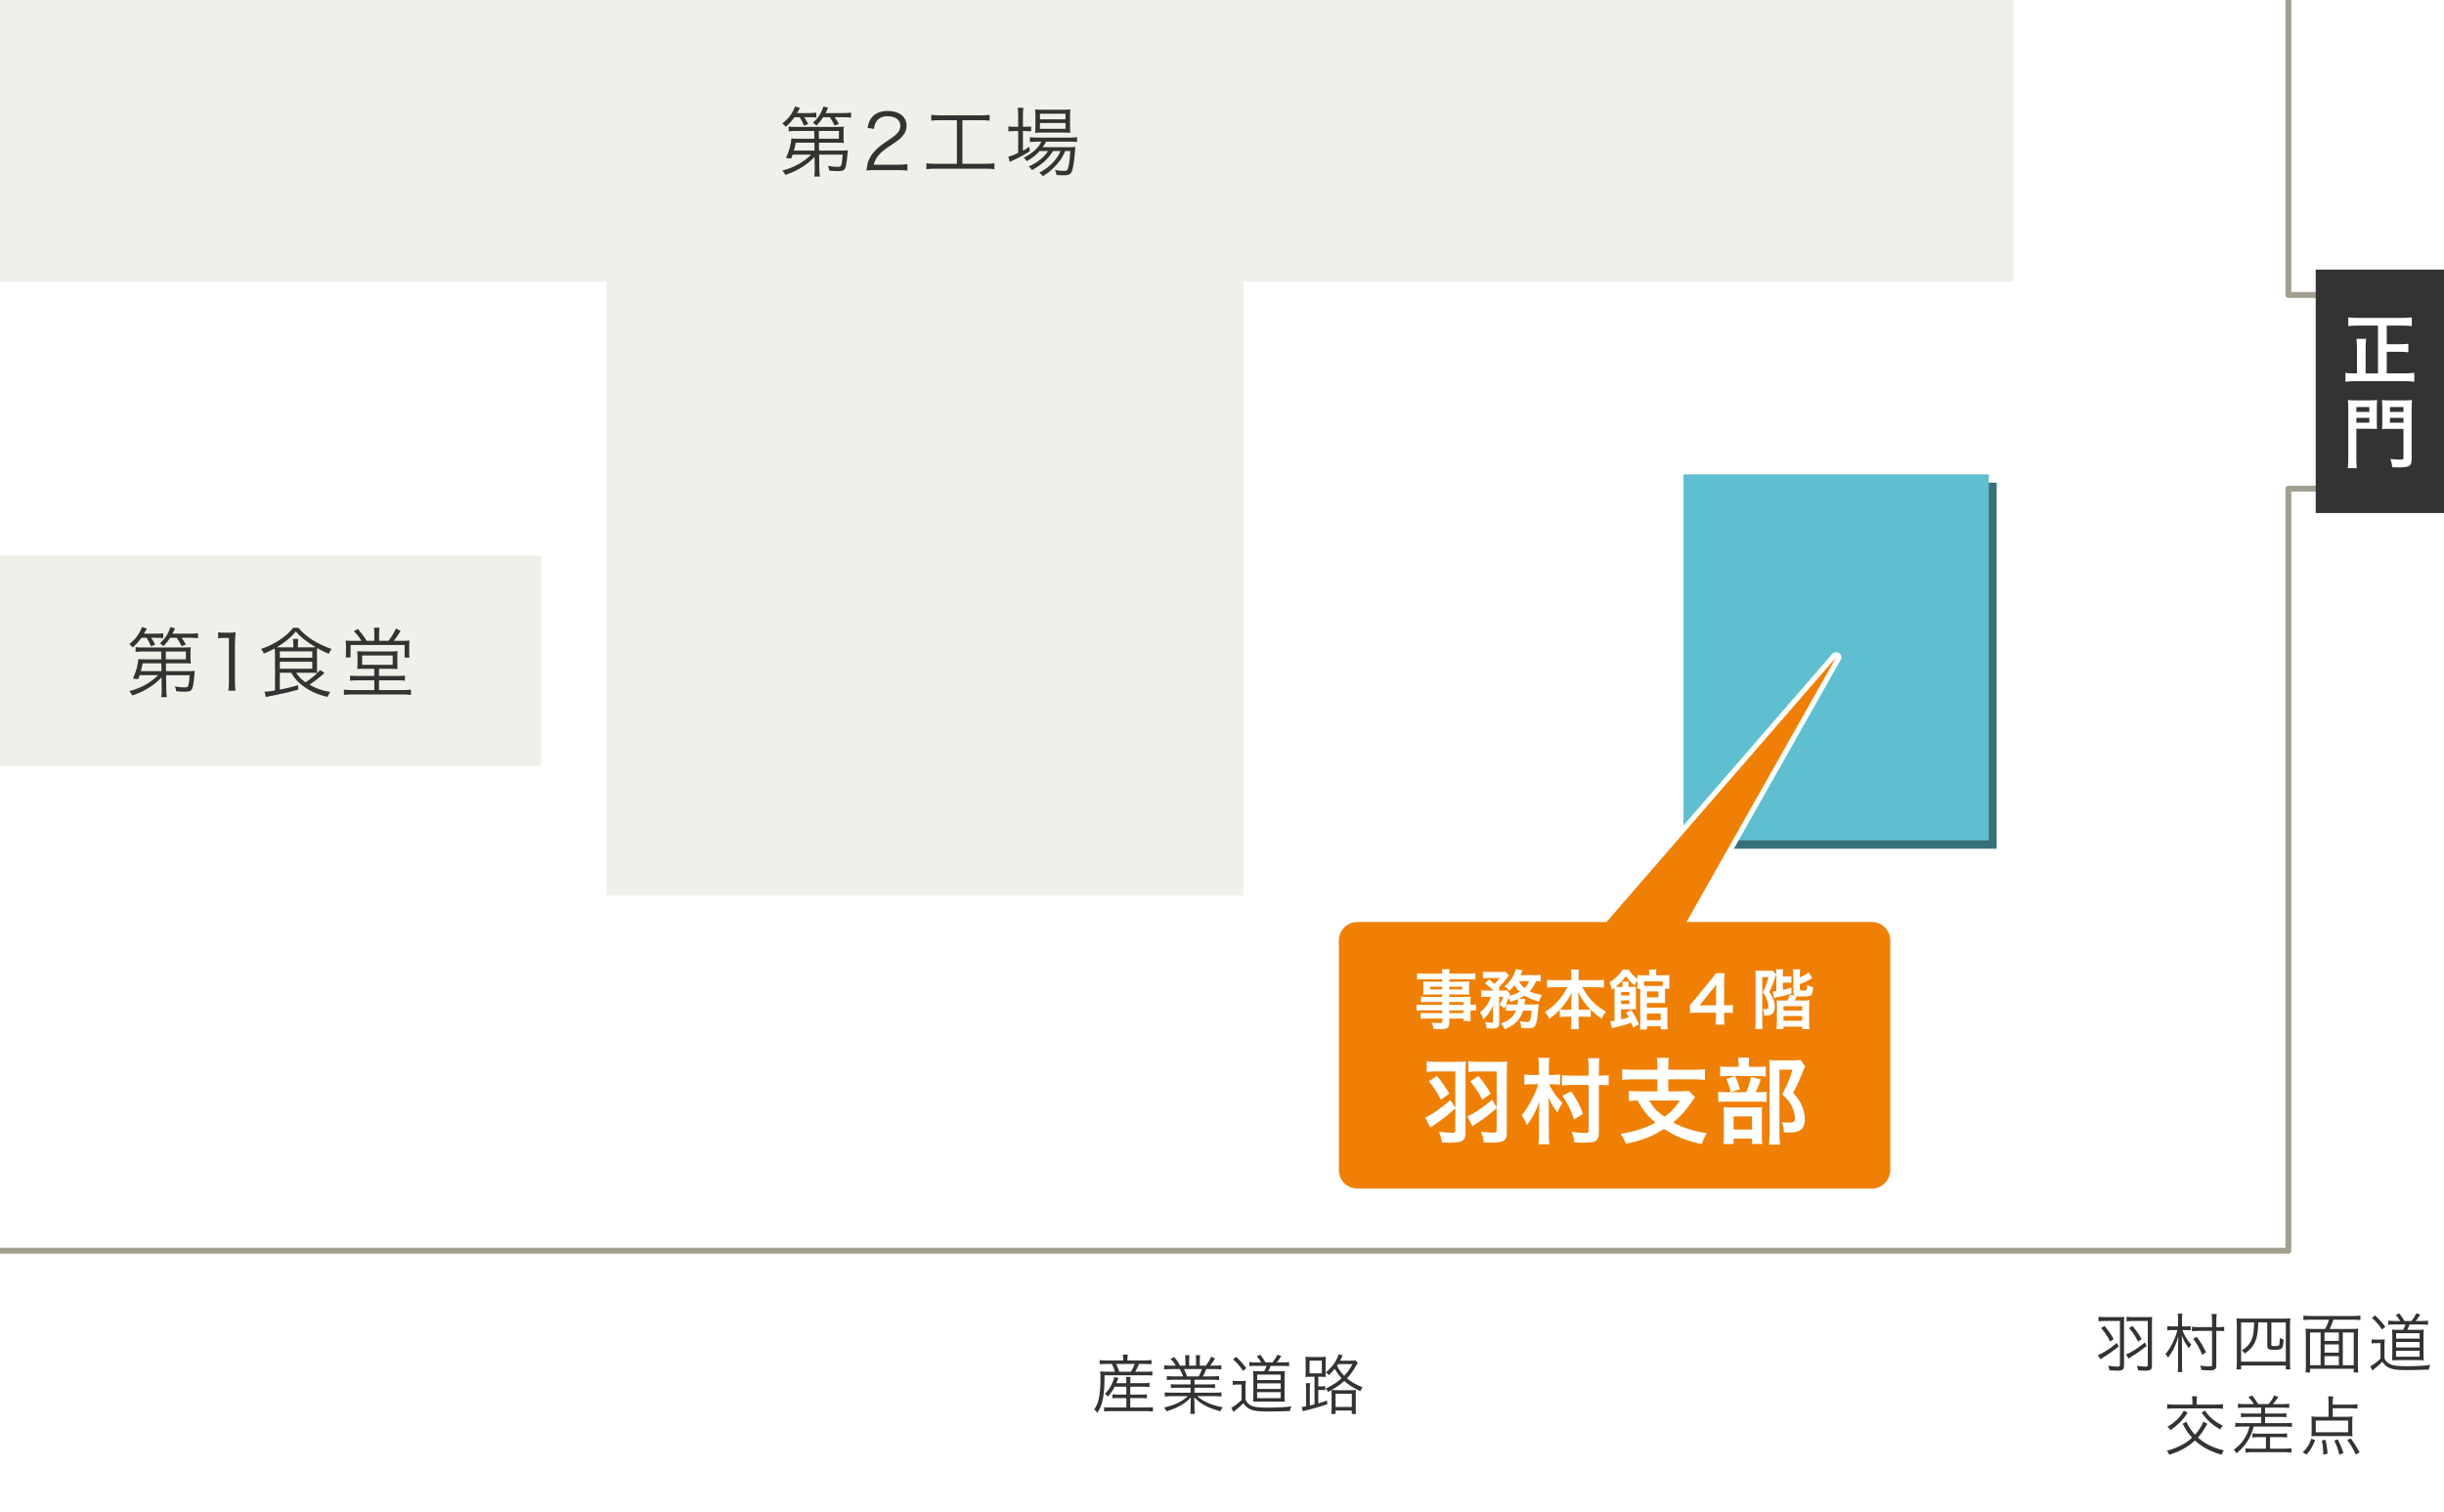
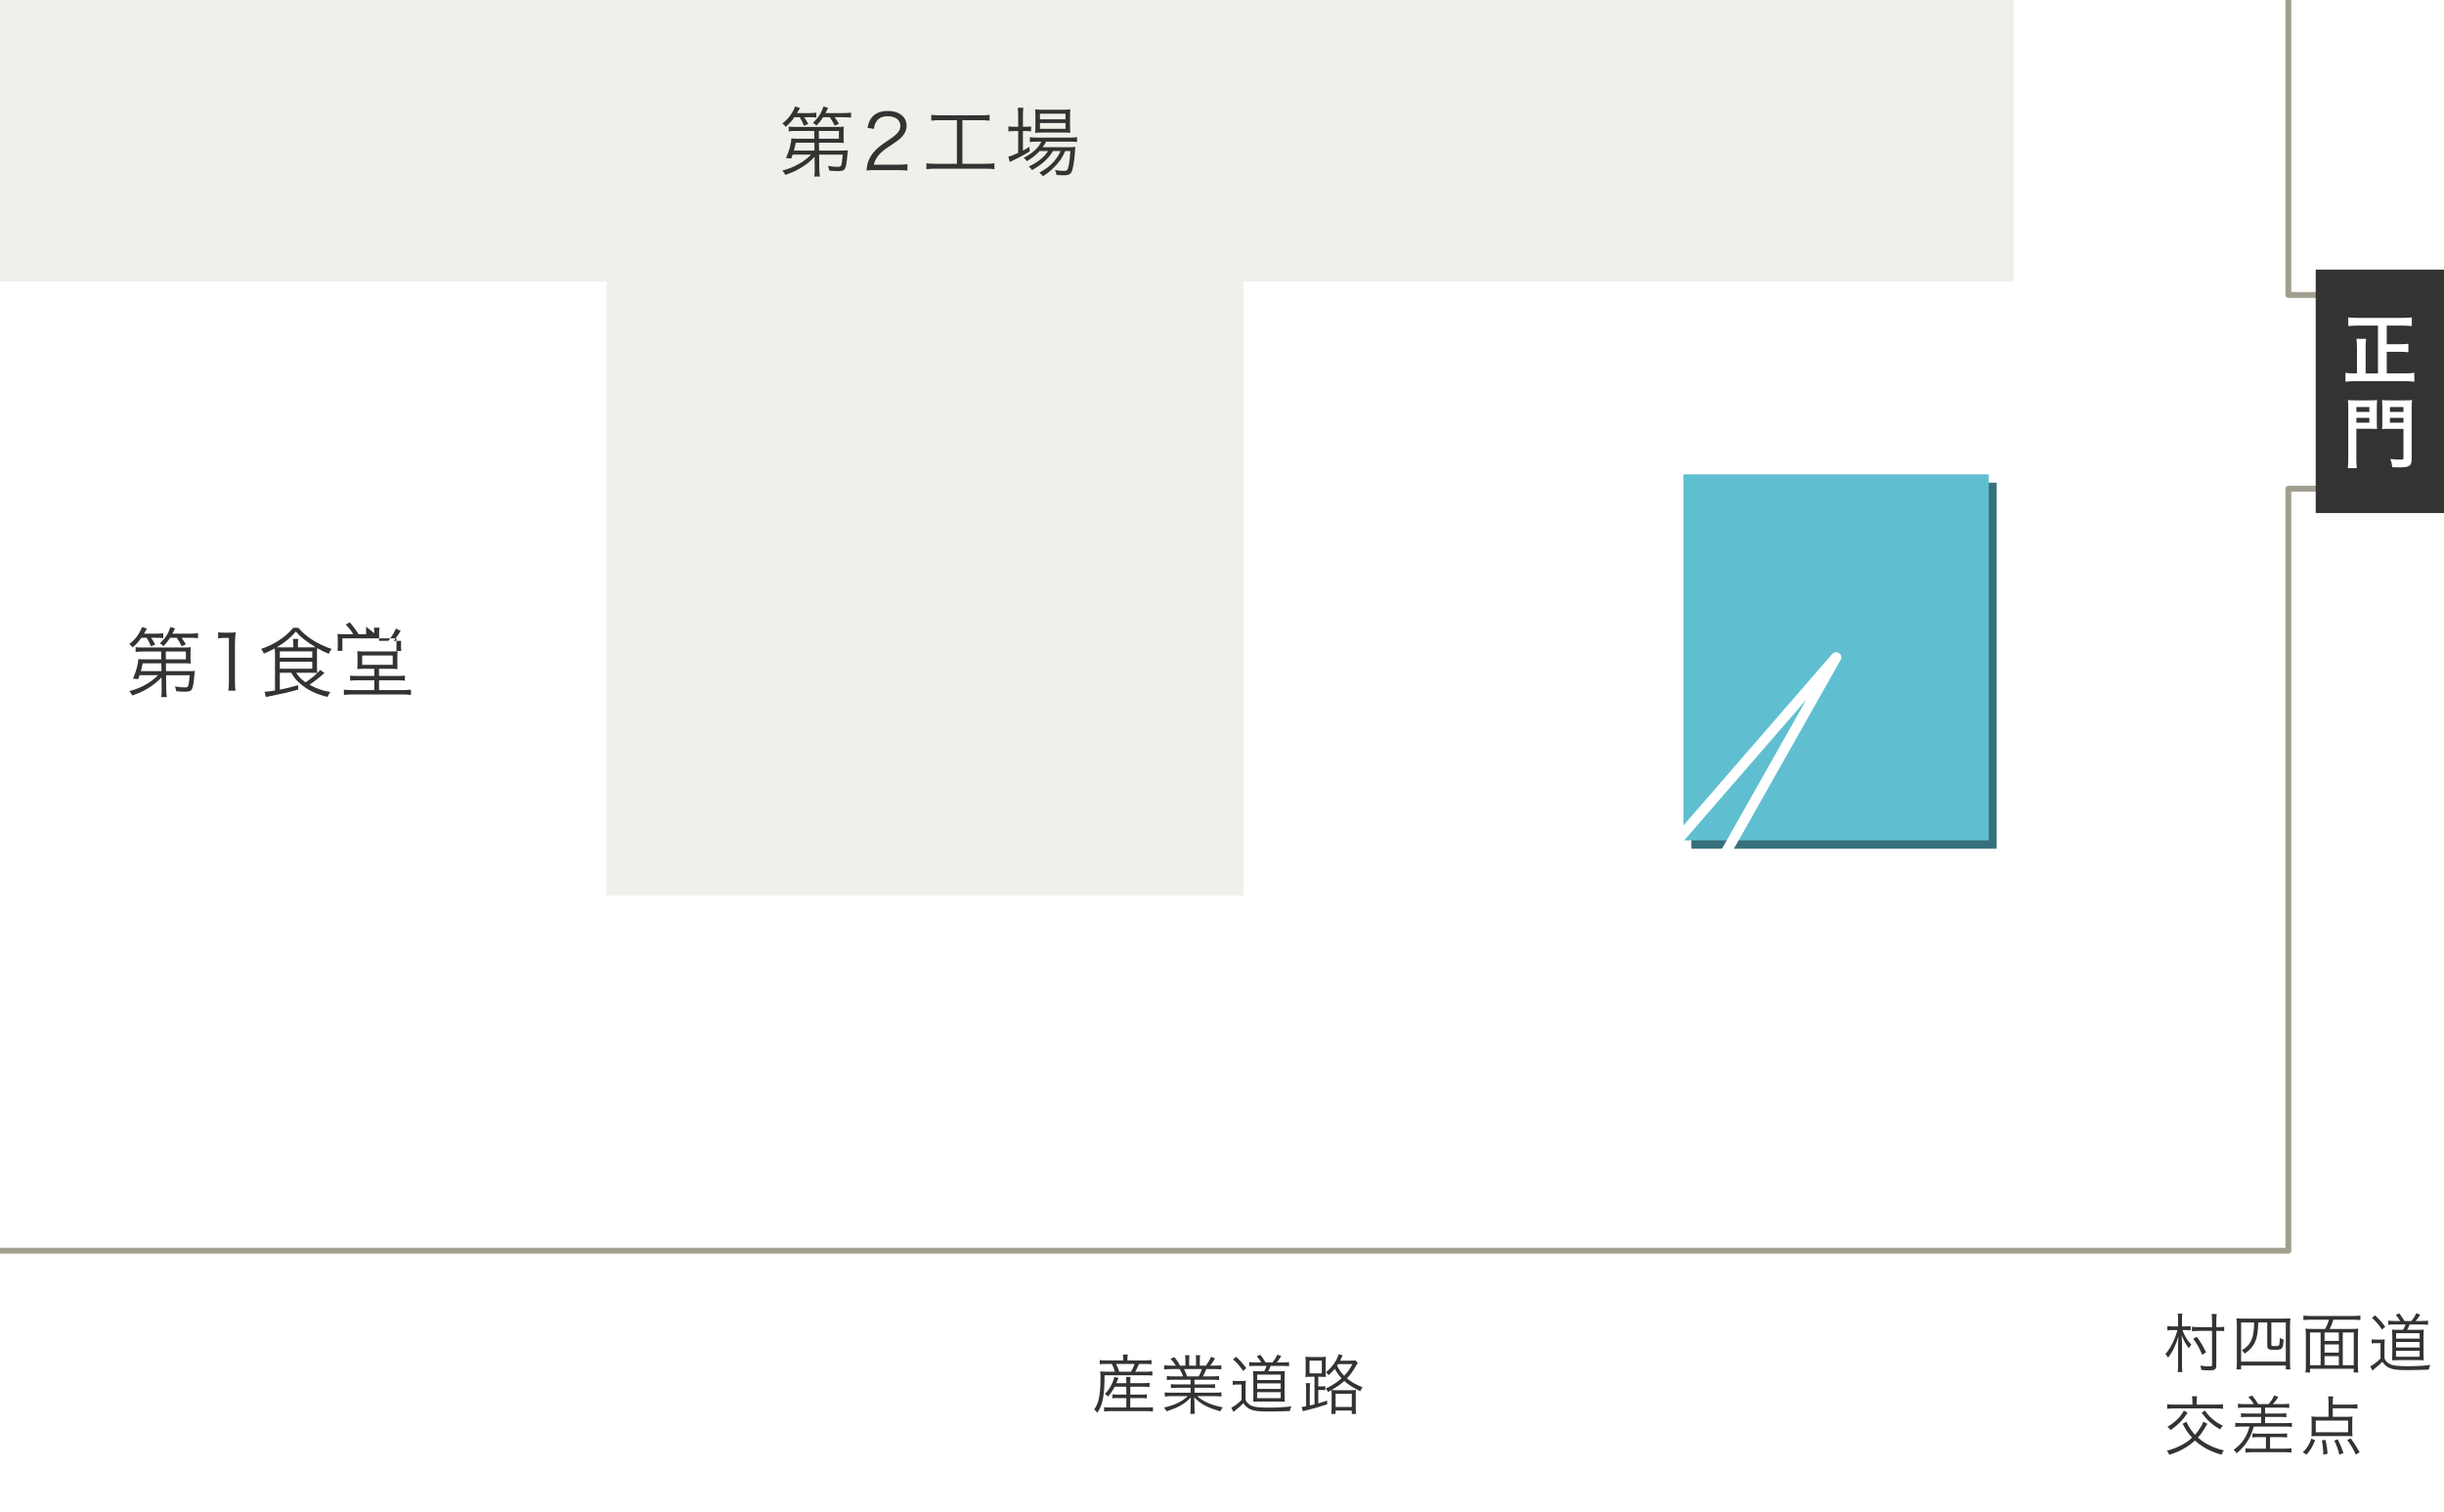
<svg xmlns="http://www.w3.org/2000/svg" version="1.1" viewBox="0 0 590 365">
  <defs>
    <style>
      .st0 {
        fill: #37707a;
      }

      .st1 {
        stroke: #fff;
        stroke-width: 2.5px;
      }

      .st1, .st2 {
        fill: none;
        stroke-linecap: round;
        stroke-linejoin: round;
      }

      .st3 {
        fill: #fff;
      }

      .st4 {
        fill: #f0efe9;
      }

      .st2 {
        stroke: #a39f8f;
        stroke-width: 1.417px;
      }

      .st5 {
        fill: #ef8005;
      }

      .st6 {
        fill: #333;
      }

      .st7 {
        fill: #5fbfd0;
      }
    </style>
  </defs>
  <g id="_レイヤー_2" data-name="レイヤー_2">
    <rect class="st3" x="0" width="590" height="365" />
    <polyline class="st2" points="0 302.005 552.429 302.005 552.429 118.003 581.461 118.003 581.461 71.228 552.429 71.228 552.429 0" />
    <rect class="st6" x="545.129" y="79.005" width="58.774" height="30.968" transform="translate(669.005 -480.027) rotate(90)" />
    <g>
      <path class="st6" d="M271.156,328.148c0-.358-.031-.686-.094-1.061h1.201c-.062.344-.094.687-.094,1.061v.344h4.164c.795,0,1.263-.031,1.652-.094v1.014c-.499-.047-.92-.062-1.621-.062h-1.389c-.327.748-.593,1.294-.92,1.871h2.323c.905,0,1.373-.016,1.81-.094v1.029c-.452-.062-.92-.078-1.81-.078h-9.73c-.016,5.021-.437,7.158-1.746,9.061-.281-.39-.391-.515-.765-.795.546-.78.842-1.45,1.061-2.339.296-1.139.468-2.964.468-4.835,0-.826-.016-1.591-.062-2.043.577.078,1.014.094,1.793.094h1.763c-.203-.687-.421-1.216-.749-1.871h-1.403c-.67,0-1.061.016-1.528.062v-1.014c.359.062.812.094,1.56.094h4.117v-.344ZM269.082,334.839c-.452.889-.889,1.528-1.606,2.386-.28-.312-.437-.437-.764-.64.842-.857,1.263-1.45,1.73-2.479.297-.623.453-1.061.562-1.621l1.014.233c-.109.234-.28.655-.546,1.264h2.433v-.312c0-.562-.015-.842-.077-1.2h1.106c-.062.374-.077.639-.077,1.2v.312h3.103c.78,0,1.186-.031,1.544-.094v1.014c-.421-.047-.889-.062-1.544-.062h-3.103v1.902h2.588c.702,0,1.045-.016,1.42-.078v.982c-.453-.047-.796-.062-1.42-.062h-2.588v2.277h4.023c.686,0,1.106-.016,1.45-.078v1.045c-.438-.062-.89-.094-1.466-.094h-8.89c-.546,0-.982.031-1.435.094v-1.045c.374.062.78.078,1.419.078h3.945v-2.277h-1.918c-.593,0-1.029.016-1.45.062v-.967c.344.047.718.062,1.45.062h1.918v-1.902h-2.822ZM273.043,331.22c.437-.795.608-1.17.873-1.871h-4.476c.297.608.483,1.061.749,1.871h2.854Z" />
      <path class="st6" d="M283.348,333.154c-.765,0-1.186.016-1.669.078v-.967c.437.062.857.078,1.669.078h2.261c-.218-.608-.452-1.139-.826-1.763h-1.965c-.78,0-1.311.031-1.763.078v-.998c.452.062.936.094,1.731.094h1.076c-.312-.546-.671-1.014-1.279-1.653l.889-.421c.702.843.967,1.248,1.389,2.074h1.31v-1.201c0-.529-.031-.967-.094-1.31h1.061c-.047.312-.062.671-.062,1.294v1.217h1.653v-1.217c0-.576-.016-.998-.062-1.294h1.061c-.062.327-.094.765-.094,1.31v1.201h1.497c.671-.967.92-1.403,1.232-2.152l.951.406c-.468.795-.608.982-1.17,1.746h.936c.812,0,1.311-.031,1.747-.094v.998c-.452-.047-.982-.078-1.763-.078h-1.84c-.374.858-.562,1.264-.842,1.763h2.214c.811,0,1.232-.016,1.685-.078v.967c-.483-.062-.904-.078-1.685-.078h-4.241v1.139h3.274c.779,0,1.264-.016,1.685-.078v.951c-.468-.062-.905-.078-1.685-.078h-3.274v1.201h4.725c.889,0,1.356-.031,1.778-.094v1.014c-.546-.062-1.076-.094-1.763-.094h-4.086c1.342,1.264,3.556,2.23,6.191,2.698-.281.343-.421.546-.608.967-2.027-.608-2.744-.873-3.82-1.466-.936-.515-1.685-1.092-2.479-1.902.047.701.062.982.062,1.325v1.045c0,.671.031,1.154.093,1.622h-1.122c.078-.499.093-.982.093-1.638v-1.029c0-.358.016-.702.062-1.31-1.528,1.59-3.01,2.433-5.863,3.353-.202-.405-.358-.608-.64-.904,2.573-.577,4.242-1.372,5.786-2.761h-3.821c-.701,0-1.216.031-1.762.094v-1.014c.437.062.904.094,1.762.094h4.476v-1.201h-3.087c-.765,0-1.217.016-1.669.078v-.951c.437.062.92.078,1.669.078h3.087v-1.139h-4.069ZM289.367,332.343c.343-.577.546-1.014.795-1.763h-4.335c.358.749.483,1.029.732,1.763h2.808Z" />
      <path class="st6" d="M297.581,333.388c.375.062.593.078,1.186.078h.811c.452,0,.812-.016,1.17-.078-.047.483-.062.889-.062,1.622v3.009c.296.687.795,1.139,1.56,1.467.702.296,1.855.405,4.086.405,2.059,0,4.008-.109,5.411-.312-.203.406-.297.718-.374,1.139-1.606.062-3.945.109-5.271.109-2.37,0-3.431-.141-4.319-.562-.671-.312-1.076-.671-1.622-1.45-.64.671-.936.936-2.027,1.809-.109.078-.202.156-.358.312l-.53-1.029c.64-.281,1.56-.967,2.479-1.856v-3.727h-1.014c-.515,0-.748.016-1.123.078v-1.014ZM298.393,327.602c1.045.982,1.684,1.7,2.479,2.745l-.78.686c-.779-1.169-1.45-1.934-2.417-2.791l.718-.64ZM304.489,328.975c-.249-.438-.607-.921-1.091-1.481l.842-.375c.483.608.748.998,1.278,1.856h1.669c.499-.608.889-1.217,1.201-1.872l.92.344c-.405.654-.733,1.106-1.092,1.528h1.435c.749,0,1.186-.031,1.544-.094v1.014c-.515-.062-.982-.078-1.544-.078h-2.9c-.188.515-.327.795-.593,1.294h2.511c.749,0,1.201-.016,1.497-.062-.047.483-.062.968-.062,1.575v4.242c0,.624.016,1.153.062,1.606-.312-.031-.702-.047-1.154-.047h-4.959c-.53,0-1.122.016-1.528.047.031-.468.047-.982.047-1.513v-4.383c0-.546-.031-1.169-.078-1.528.359.047.858.062,1.638.062h1.045c.265-.483.437-.857.593-1.294h-2.62c-.748,0-1.092.016-1.575.062v-.998c.344.062.796.094,1.591.094h1.325ZM303.476,337.598h5.692v-1.435h-5.692v1.435ZM303.491,333.232h5.677v-1.31h-5.677v1.31ZM303.491,335.369h5.677v-1.342h-5.677v1.342Z" />
      <path class="st6" d="M317.335,332.437h-.764c-.655,0-1.092.016-1.435.062.047-.422.062-.843.062-1.451v-1.918c0-.639-.016-1.076-.062-1.528.405.047.889.078,1.497.078h1.934c.64,0,1.092-.016,1.513-.078-.047.422-.062.812-.062,1.528v2.027c0,.718,0,1.029.047,1.326q-.296-.031-1.388-.047h-.437v2.339h.607c.577,0,.827-.016,1.092-.078v.982c-.343-.047-.67-.062-1.107-.062h-.592v3.244c.873-.25,1.2-.344,2.136-.687l.031.904c-2.074.687-2.713.874-5.224,1.497-.203.062-.375.109-.655.203l-.296-1.061c.358-.016.515-.031,1.075-.141v-3.945c0-.795-.03-1.2-.093-1.637h1.061c-.062.343-.078.686-.078,1.605v3.774c.343-.078.468-.109,1.138-.266v-6.674ZM316.135,331.61h2.963v-3.072h-2.963v3.072ZM321.468,337.006c0-.718-.016-1.014-.047-1.342-.312.172-.421.234-.811.452-.203-.405-.281-.53-.562-.826,1.762-.873,2.714-1.497,3.82-2.479-.623-.687-1.122-1.372-1.652-2.292-.452.561-.718.842-1.481,1.543-.234-.358-.359-.499-.655-.701,1.513-1.217,2.667-2.854,3.072-4.366l.982.265c-.031.078-.188.374-.437.904-.078.172-.109.234-.188.39h2.23c.779,0,1.153-.016,1.466-.077l.576.623c-.155.234-.218.328-.39.624-.811,1.419-1.372,2.199-2.229,3.088,1.061.889,2.12,1.497,3.742,2.152-.202.28-.358.576-.499.967-1.762-.858-2.791-1.497-3.883-2.479-.889.795-1.777,1.435-3.088,2.198.374.031.577.031,1.232.031h3.399c.671,0,.92,0,1.278-.031-.047.328-.047.577-.047,1.357v2.775c0,.826.016,1.263.078,1.638h-1.045v-.827h-3.914v.827h-1.029c.047-.375.078-.796.078-1.591v-2.822ZM322.419,339.735h3.914v-3.197h-3.914v3.197ZM323.027,329.381c-.109.171-.141.233-.249.39.545,1.061.982,1.685,1.715,2.433.842-.873,1.372-1.622,1.996-2.822h-3.462Z" />
    </g>
    <g>
-       <path class="st6" d="M511.477,325.119c-1.544,1.232-2.137,1.653-3.665,2.604-.358.234-.452.296-.764.483l-.608-1.014c.608-.218,1.014-.405,1.763-.873,1.122-.687,1.777-1.17,2.807-2.043l.468.842ZM508.203,318.96c-.733,0-1.201.031-1.606.093v-1.122c.421.078.936.108,1.622.108h3.071c.812,0,1.201-.015,1.528-.062-.046.421-.062.873-.062,1.497v10.339c0,.889-.375,1.154-1.606,1.154-.577,0-1.311-.031-1.918-.078-.047-.39-.125-.687-.297-1.123.796.141,1.575.219,2.246.219.437,0,.593-.109.593-.406v-10.619h-3.571ZM508.046,320.16c1.045,1.264,1.544,1.98,2.215,3.182l-.874.593c-.639-1.311-1.138-2.059-2.167-3.26l.826-.515ZM518.23,324.995c-1.373,1.091-2.309,1.746-3.603,2.541-.405.25-.53.328-.796.515l-.592-1.014c1.263-.468,2.916-1.513,4.538-2.885l.452.843ZM514.97,318.96c-.732,0-1.2.031-1.606.093v-1.122c.422.078.936.108,1.622.108h3.041c.826,0,1.201-.015,1.528-.062-.047.437-.062.857-.062,1.497v10.339c0,.889-.39,1.154-1.638,1.154-.53,0-1.185-.031-1.715-.078-.047-.437-.125-.702-.281-1.107.843.141,1.513.203,2.074.203.421,0,.562-.109.562-.406v-10.619h-3.524ZM514.784,320.16c1.028,1.232,1.527,1.934,2.214,3.182l-.857.593c-.671-1.342-1.186-2.105-2.168-3.26l.812-.515Z" />
      <path class="st6" d="M525.805,318.523c0-.593-.031-.952-.094-1.326h1.138c-.077.421-.093.749-.093,1.341v1.747h.732c.53,0,.904-.016,1.356-.078v1.029c-.452-.062-.842-.078-1.356-.078h-.64c.406.982.422,1.014.687,1.513.452.812.811,1.311,1.466,1.996-.202.25-.405.546-.577.904-.811-1.075-1.169-1.715-1.73-3.118.047,1.075.062,1.715.062,2.869v4.507c0,.686.031,1.045.093,1.466h-1.138c.062-.39.094-.795.094-1.45v-4.273c0-1.045.016-1.777.077-2.869-.639,2.168-1.372,3.681-2.495,5.115-.187-.343-.405-.64-.639-.873,1.2-1.326,2.448-3.821,2.885-5.786h-1.029c-.593,0-.951.016-1.403.078v-1.029c.421.047.842.078,1.403.078h1.201v-1.762ZM535.037,329.672c0,.982-.327,1.217-1.746,1.217-.593,0-1.092-.031-1.872-.094-.047-.452-.124-.702-.28-1.061.92.141,1.606.203,2.074.203.686,0,.795-.047.795-.406v-8.171h-3.228c-.624,0-1.217.031-1.622.094v-1.092c.374.062.936.094,1.606.094h3.243v-1.389c0-.748-.031-1.356-.109-1.793h1.232c-.062.483-.094,1.061-.094,1.809v1.373h.405c.64,0,1.076-.031,1.497-.094v1.061c-.483-.047-.982-.062-1.481-.062h-.421v8.312ZM531.622,327.131c-.655-1.606-1.217-2.589-2.184-3.883l.889-.452c.921,1.231,1.56,2.323,2.23,3.742l-.936.593Z" />
      <path class="st6" d="M539.992,320.238c0-.732-.031-1.356-.094-1.918.53.062.998.078,1.825.078h9.341c.826,0,1.278-.016,1.855-.078-.062.593-.093,1.092-.093,1.918v8.624c0,.967.015,1.356.093,1.793h-1.106v-.936h-10.792v.936h-1.123c.078-.452.094-.873.094-1.824v-8.593ZM541.021,319.318v9.466h10.792v-9.466h-3.493v5.302c0,.391.03.405.951.405.748,0,.904-.062.982-.374.062-.312.093-.795.108-1.575.344.203.593.297.921.359-.141,2.354-.266,2.495-2.246,2.495-1.435,0-1.7-.156-1.7-1.061v-5.552h-2.167c-.078,2.479-.297,3.727-.827,4.834-.468,1.014-1.294,1.918-2.433,2.698-.187-.328-.405-.562-.717-.78,1.231-.779,1.871-1.466,2.339-2.542.421-.967.577-1.98.64-4.21h-3.15Z" />
      <path class="st6" d="M567.45,320.893c.827,0,1.326-.016,1.856-.078-.062.577-.094,1.107-.094,1.965v6.752c0,.905.031,1.404.094,1.872h-1.092v-.89h-10.558v.89h-1.092c.078-.53.094-.951.094-1.902v-6.722c0-.779-.031-1.341-.094-1.965.515.062,1.029.078,1.824.078h2.917c.452-.827.654-1.295.92-2.23h-4.507c-.687,0-1.154.031-1.653.094v-1.092c.452.062.967.094,1.638.094h10.464c.671,0,1.17-.031,1.653-.094v1.092c-.453-.062-.982-.094-1.653-.094h-4.881c-.234.843-.499,1.481-.89,2.23h5.053ZM557.657,321.751v7.891h2.558v-7.891h-2.558ZM564.612,321.751h-3.446v2.027h3.446v-2.027ZM561.165,326.616h3.446v-1.996h-3.446v1.996ZM561.165,329.641h3.446v-2.183h-3.446v2.183ZM565.563,329.641h2.651v-7.891h-2.651v7.891Z" />
      <path class="st6" d="M572.53,323.388c.375.062.593.078,1.186.078h.811c.452,0,.812-.016,1.17-.078-.047.483-.062.889-.062,1.622v3.009c.296.687.795,1.139,1.56,1.467.702.296,1.855.405,4.086.405,2.059,0,4.008-.109,5.411-.312-.203.406-.297.718-.374,1.139-1.606.062-3.945.109-5.271.109-2.37,0-3.431-.141-4.319-.562-.671-.312-1.076-.671-1.622-1.45-.64.671-.936.936-2.027,1.809-.109.078-.202.156-.358.312l-.53-1.029c.64-.281,1.56-.967,2.479-1.856v-3.727h-1.014c-.515,0-.748.016-1.123.078v-1.014ZM573.341,317.602c1.045.982,1.684,1.7,2.479,2.745l-.78.686c-.779-1.169-1.45-1.934-2.417-2.791l.718-.64ZM579.438,318.975c-.249-.438-.607-.921-1.091-1.481l.842-.375c.483.608.748.998,1.278,1.856h1.669c.499-.608.889-1.217,1.201-1.872l.92.344c-.405.654-.733,1.106-1.092,1.528h1.435c.749,0,1.186-.031,1.544-.094v1.014c-.515-.062-.982-.078-1.544-.078h-2.9c-.188.515-.327.795-.593,1.294h2.511c.749,0,1.201-.016,1.497-.062-.047.483-.062.968-.062,1.575v4.242c0,.624.016,1.153.062,1.606-.312-.031-.702-.047-1.154-.047h-4.959c-.53,0-1.122.016-1.528.047.031-.468.047-.982.047-1.513v-4.383c0-.546-.031-1.169-.078-1.528.359.047.858.062,1.638.062h1.045c.265-.483.437-.857.593-1.294h-2.62c-.748,0-1.092.016-1.575.062v-.998c.344.062.796.094,1.591.094h1.325ZM578.424,327.598h5.692v-1.435h-5.692v1.435ZM578.44,323.232h5.677v-1.31h-5.677v1.31ZM578.44,325.369h5.677v-1.342h-5.677v1.342Z" />
      <path class="st6" d="M532.884,343.794c-1.231,2.059-1.497,2.433-2.292,3.337.655.562,1.31,1.045,1.965,1.419,1.248.733,2.573,1.248,4.304,1.685-.312.405-.405.562-.562,1.029-1.824-.53-3.087-1.076-4.476-1.934-.748-.468-1.325-.904-1.949-1.497-.67.624-1.263,1.076-2.027,1.56-1.294.826-2.526,1.372-4.179,1.871-.141-.374-.266-.593-.577-.967,1.513-.405,2.526-.795,3.836-1.513.904-.499,1.45-.904,2.262-1.653-1.045-1.138-1.232-1.419-2.293-3.353l.951-.483c.141.358.25.624.422.92.39.687,1.106,1.685,1.605,2.23.53-.562.827-.951,1.466-1.996.234-.359.391-.702.53-1.17l1.014.515ZM529.267,338.461c0-.499-.031-.921-.109-1.311h1.231c-.078.297-.108.718-.108,1.311v.701h4.6c.78,0,1.342-.031,1.763-.109v1.123c-.358-.062-.936-.094-1.778-.094h-9.949c-.857,0-1.31.031-1.746.094v-1.123c.437.078.982.109,1.746.109h4.352v-.701ZM528.097,341.111c-.749,1.17-1.217,1.747-2.043,2.542-.718.671-1.247,1.107-2.059,1.653-.218-.312-.405-.515-.764-.78.92-.545,1.575-1.044,2.261-1.699.702-.655,1.139-1.217,1.716-2.215l.889.499ZM532.292,340.596c.654.951,1.044,1.389,1.809,2.027.779.671,1.341,1.029,2.526,1.638-.281.28-.468.515-.687.889-1.153-.701-1.699-1.092-2.464-1.777-.764-.687-1.2-1.186-1.996-2.246l.812-.53Z" />
      <path class="st6" d="M541.832,339.88c-.655,0-1.107.031-1.575.094v-1.029c.437.062.904.093,1.575.093h2.245c-.343-.623-.718-1.106-1.31-1.699l.904-.374c.577.654,1.014,1.278,1.466,2.073h2.495c.64-.717.936-1.169,1.372-2.089l.998.343c-.483.779-.842,1.232-1.325,1.746h2.401c.687,0,1.123-.03,1.56-.093v1.029c-.437-.062-.889-.094-1.56-.094h-4.272v1.435h3.805c.624,0,.92-.016,1.341-.078v.982c-.39-.062-.732-.078-1.341-.078h-3.805v1.497h4.912c.717,0,1.153-.031,1.56-.094v1.014c-.438-.062-.89-.093-1.56-.093h-7.642c-.483,1.621-.857,2.495-1.513,3.524-.748,1.153-1.403,1.887-2.636,2.932-.249-.406-.358-.546-.701-.843,2.027-1.481,3.134-3.087,3.836-5.613h-1.871c-.655,0-1.107.031-1.575.093v-1.014c.421.062.857.094,1.575.094h4.678v-1.497h-3.509c-.607,0-.967.016-1.356.078v-.982c.405.062.733.078,1.356.078h3.509v-1.435h-4.038ZM545.044,347.021c-.562,0-.92.016-1.294.078v-.998c.39.062.701.078,1.31.078h5.692c.654,0,.998-.016,1.372-.078v.998c-.39-.062-.78-.078-1.372-.078h-2.745v2.776h3.587c.671,0,1.123-.031,1.575-.094v1.045c-.437-.062-.936-.094-1.606-.094h-7.875c-.671,0-1.139.031-1.606.094v-1.045c.452.062.842.094,1.481.094h3.446v-2.776h-1.965Z" />
      <path class="st6" d="M555.91,350.671c.593-.562.827-.857,1.217-1.466.405-.64.562-.998.842-1.84l.92.405c-.592,1.481-1.122,2.386-2.058,3.462l-.921-.562ZM563.146,342.109h3.01c.857,0,1.341-.016,1.762-.078-.047.344-.062.702-.062,1.17v2.495c0,.468.015.749.062,1.123-.53-.047-.904-.062-1.605-.062h-6.722c-.687,0-1.107.016-1.606.062.047-.374.062-.718.062-1.123v-2.495c0-.437-.016-.764-.062-1.17.468.047,1.045.078,1.763.078h2.386v-3.384c0-.577-.031-1.076-.109-1.544h1.232c-.078.437-.109.904-.109,1.481v.499h4.397c.655,0,1.123-.031,1.56-.094v1.076c-.53-.062-1.014-.094-1.56-.094h-4.397v2.059ZM559.044,343.014v2.822h7.813v-2.822h-7.813ZM560.854,351.248c0-1.341-.094-2.168-.344-3.431l.889-.156c.297,1.388.422,2.199.483,3.368l-1.028.219ZM564.737,351.263c-.297-1.278-.593-2.105-1.232-3.431l.857-.281c.608,1.217.952,2.059,1.373,3.291l-.998.421ZM568.713,351.232c-.702-1.497-1.154-2.276-2.074-3.524l.857-.39c.951,1.31,1.326,1.887,2.137,3.353l-.92.562Z" />
    </g>
    <rect class="st0" x="408.315" y="116.555" width="73.701" height="88.378" />
    <rect class="st7" x="406.409" y="114.54" width="73.701" height="88.378" />
-     <rect class="st4" x="0" y="134.138" width="130.652" height="50.791" />
    <polygon class="st4" points="486.099 0 0 0 0 67.981 146.441 67.981 146.441 216.254 300.182 216.254 300.182 67.981 486.099 67.981 486.099 0" />
    <g>
      <path class="st1" d="M407.137,222.634l36.122-63.905-55.442,63.905h-60.142c-2.459,0-4.452,1.993-4.452,4.452v55.457c0,2.459,1.993,4.452,4.452,4.452h124.193c2.459,0,4.452-1.993,4.452-4.452v-55.457c0-2.459-1.993-4.452-4.452-4.452h-44.731Z" />
-       <path class="st5" d="M407.137,222.634l36.122-63.905-55.442,63.905h-60.142c-2.459,0-4.452,1.993-4.452,4.452v55.457c0,2.459,1.993,4.452,4.452,4.452h124.193c2.459,0,4.452-1.993,4.452-4.452v-55.457c0-2.459-1.993-4.452-4.452-4.452h-44.731Z" />
    </g>
  </g>
  <g id="_レイヤー_3" data-name="レイヤー_3">
    <g>
      <path class="st3" d="M574.061,78.62h-4.83c-.866,0-1.566.036-2.341.11v-2.083c.7.073,1.42.11,2.323.11h10.672c.866,0,1.585-.037,2.341-.11v2.083c-.737-.074-1.529-.11-2.341-.11h-3.705v4.497h3.152c.885,0,1.475-.037,2.064-.11v2.046c-.571-.074-1.254-.11-2.064-.11h-3.152v5.216h4.222c.921,0,1.695-.036,2.433-.129v2.139c-.719-.093-1.438-.129-2.414-.129h-11.779c-.921,0-1.641.036-2.433.129v-2.139c.682.11,1.18.129,2.396.129h.387v-5.953c0-.959-.037-1.715-.129-2.396h2.341c-.092.646-.129,1.419-.129,2.378v5.972h2.986v-11.538Z" />
      <path class="st3" d="M568.844,110.776c0,1.105.037,1.751.11,2.268h-2.175c.074-.59.11-1.235.11-2.286v-12.073c0-.977-.019-1.493-.073-2.083.534.056.958.074,1.88.074h3.263c.958,0,1.383-.019,1.88-.074-.037.517-.056.995-.056,1.714v3.613c0,.866.019,1.235.056,1.641-.442-.019-1.051-.037-1.695-.037h-3.3v7.244ZM568.844,99.459h3.134v-1.18h-3.134v1.18ZM568.844,102.057h3.134v-1.161h-3.134v1.161ZM582.189,110.757c0,1.77-.498,2.102-3.152,2.102-.332,0-.756-.019-1.512-.037-.11-.885-.239-1.4-.498-2.009.922.11,1.659.166,2.489.166.571,0,.7-.074.7-.461v-6.968h-3.466c-.663,0-1.309.019-1.695.056.037-.425.056-.885.056-1.678v-3.613c0-.626-.019-1.143-.056-1.714.534.056.922.074,1.88.074h3.429c.94,0,1.364-.019,1.917-.074-.074.646-.092,1.143-.092,2.064v12.092ZM576.954,99.459h3.263v-1.18h-3.263v1.18ZM576.954,102.057h3.263v-1.161h-3.263v1.161Z" />
    </g>
    <g>
      <path class="st3" d="M348.178,241.947h-3.695c-.562,0-1.014.016-1.435.062v-1.357c.374.047.779.062,1.466.062h3.664v-.593h-3.306c-.562,0-.951.016-1.31.047.03-.327.046-.654.046-1.045v-1.028c0-.438-.016-.718-.046-1.092.405.031.732.047,1.325.047h3.29v-.593h-4.272c-.765,0-1.279.031-1.824.094v-1.544c.483.062,1.014.094,1.918.094h4.179c-.016-.546-.031-.718-.093-1.061h1.887c-.078.343-.094.499-.109,1.061h4.382c.904,0,1.419-.031,1.918-.094v1.544c-.53-.062-1.076-.094-1.824-.094h-4.476v.593h3.524c.593,0,.936-.016,1.31-.047-.031.343-.047.608-.047,1.092v1.028c0,.469.016.702.047,1.045-.343-.031-.748-.047-1.247-.047h-3.587v.593h3.493c.92,0,1.231-.016,1.669-.047-.047.391-.047.608-.047,1.42v.545c.67,0,1.045-.03,1.356-.077v1.481c-.374-.047-.671-.078-1.356-.078v.904c0,.811.016,1.232.078,1.685h-1.747v-.608h-3.446v.873c0,1.403-.39,1.7-2.292,1.7-.375,0-.998-.031-1.497-.062-.094-.624-.188-.936-.484-1.544.843.094,1.42.141,1.981.141.483,0,.607-.078.607-.359v-.748h-3.664c-.702,0-1.076.016-1.544.078v-1.45c.421.046.686.062,1.481.062h3.727v-.67h-4.476c-.889,0-1.31.016-1.715.078v-1.481c.405.062.795.077,1.684.077h4.507v-.686ZM345.262,238.266v.64h2.916v-.64h-2.916ZM349.863,238.906h3.135v-.64h-3.135v.64ZM353.309,242.632v-.686h-3.446v.686h3.446ZM349.863,244.629h3.446v-.67h-3.446v.67Z" />
      <path class="st3" d="M364.783,244.037c-.607,0-.889.016-1.231.062v-1.497c-.156.39-.219.499-.421.92-.438-.437-.624-.577-1.139-.858.39-.639.686-1.294.889-1.98h-.982l.031,6.316c0,.483-.094.811-.327,1.045-.219.202-.702.312-1.45.312-.344,0-.827-.016-1.295-.047-.031-.593-.109-.951-.327-1.528.64.109,1.092.156,1.388.156.421,0,.515-.062.499-.374l-.016-3.728c-.593,1.372-1.31,2.401-2.292,3.306-.234-.732-.422-1.122-.78-1.699,1.264-1.076,1.965-2.074,2.636-3.759h-1.076c-.593,0-.951.016-1.31.078v-1.652c.39.062.764.077,1.403.077h1.56c-.749-.732-1.356-1.247-2.074-1.762l.967-.936c.873.654.951.701,1.341,1.045.515-.406.858-.796,1.264-1.373h-2.714c-.546,0-.936.016-1.341.062v-1.605c.421.046.779.062,1.466.062h2.667c.795,0,.998-.016,1.325-.047l.842.905c-.062.078-.187.233-.343.452-.671.92-1.575,1.949-2.184,2.448.141.156.203.202.344.374l-.344.374h.936c.546,0,.843-.016,1.139-.047l.671.827c-.062.125-.109.233-.188.483.982-.234,1.794-.546,2.558-.967-.546-.53-.951-1.029-1.278-1.606-.375.499-.593.733-1.201,1.372-.358-.437-.702-.732-1.186-1.061,1.17-1.014,1.794-1.824,2.324-3.01.218-.483.296-.701.39-1.185l1.622.312c-.047.078-.141.297-.234.546-.078.203-.14.343-.265.608h3.228c.733,0,1.248-.031,1.653-.078v1.591c-.358-.047-.64-.062-1.123-.062-.483,1.154-.811,1.669-1.544,2.448.92.437,1.653.64,2.994.873-.374.608-.483.874-.717,1.622-1.7-.483-2.604-.857-3.509-1.45-.421.296-.78.483-1.45.795l1.591.016q-.016.109-.016.203c-.016.078-.031.172-.047.28,0,.078-.016.109-.031.25-.016.218-.047.327-.078.608h2.214c.687,0,.952-.016,1.232-.062q-.047.358-.062.686c-.125,1.856-.327,3.275-.546,3.915-.312.951-.717,1.2-1.934,1.2-.437,0-.936-.031-1.653-.109-.047-.623-.124-.967-.358-1.621.718.14,1.325.218,1.793.218.499,0,.655-.187.827-.982.109-.515.155-.982.202-1.762h-2.043c-.67,2.136-1.902,3.415-4.366,4.491-.28-.53-.546-.921-.967-1.389,1.996-.748,3.025-1.621,3.649-3.103h-1.201ZM366.373,242.555c.047-.438.078-.796.078-1.17,0-.062,0-.078-.016-.125-.593.25-.92.358-1.777.64-.188-.421-.266-.546-.515-.936-.203.654-.328.982-.546,1.544.28.031.577.047,1.278.047h1.497ZM366.685,236.91c.297.608.733,1.139,1.342,1.685.562-.577.811-.937,1.107-1.685h-2.449Z" />
      <path class="st3" d="M375.321,238.376c-.686,0-1.216.031-1.855.094v-1.902c.608.077,1.123.108,1.855.108h4.008v-1.106c0-.608-.031-.998-.093-1.45h1.949c-.078.437-.109.857-.109,1.435v1.122h4.226c.78,0,1.357-.031,1.888-.108v1.902c-.687-.062-1.154-.094-1.888-.094h-3.337c.733,1.325,1.466,2.354,2.339,3.274,1.061,1.107,2.168,1.965,3.4,2.62-.483.577-.749.998-1.061,1.7-.998-.687-1.669-1.232-2.62-2.168v1.778c-.483-.062-.92-.094-1.56-.094h-1.388v1.061c0,.732.031,1.388.109,1.934h-1.965c.077-.577.108-1.201.108-1.934v-1.061h-1.231c-.64,0-1.092.031-1.56.094v-1.763c-.889.936-1.544,1.497-2.526,2.184-.312-.702-.546-1.061-1.061-1.638,2.339-1.45,4.227-3.54,5.427-5.988h-3.057ZM379.329,241.354c0-.483.047-1.107.125-1.746-.826,1.684-1.575,2.775-2.838,4.132.358.047.67.062,1.388.062h1.325v-2.448ZM382.588,243.802c.717,0,.998-.016,1.372-.062-1.216-1.216-1.902-2.167-3.025-4.132.094.639.141,1.263.141,1.73v2.464h1.513Z" />
      <path class="st3" d="M394.249,248.137c-.188-.561-.312-.873-.437-1.185-.702.28-2.168.701-3.462,1.014-.671.155-.905.218-1.217.327l-.39-1.699q.452-.031,1.014-.125v-6.955c0-.452-.016-.655-.031-.967-.188.124-.312.218-.608.437-.125-.671-.28-1.123-.577-1.763.873-.562,1.217-.826,1.918-1.513.546-.53.92-1.014,1.186-1.544h1.575c.405.733,1.139,1.528,2.09,2.246-.016-.499-.016-.687-.047-.967.343.031.67.047,1.294.047h1.575v-.266c0-.437-.031-.748-.078-1.092h1.824c-.062.328-.077.577-.077,1.092v.266h1.699c.608,0,1.107-.031,1.513-.078-.031.312-.047.624-.047,1.092v1.169c0,.452,0,.765.047,1.061h-1.076v2.309c0,.623,0,.904.047,1.185-.374-.031-.701-.047-1.153-.047h-3.26v1.123h3.759c.561,0,.904-.016,1.231-.047-.047.358-.047.718-.047,1.232v2.682c0,.624.016.982.062,1.373h-1.669v-.749h-3.321v.796h-1.7c.047-.344.078-.733.078-1.342v-7.938c0-.249,0-.296-.016-.593h-.686c.031-.327.047-.607.047-.967v-.967c-.359.468-.515.718-.687,1.186-.998-.827-1.481-1.356-2.121-2.277-.764,1.029-1.372,1.685-2.448,2.589.281.016.405.016.796.016h.842v-.515c0-.327-.016-.515-.062-.779h1.56c-.047.249-.062.452-.062.795v.499h.608c.608,0,.904-.016,1.231-.062-.047.39-.047.765-.047,1.326v2.932c0,.593,0,.936.031,1.263-.249-.031-.499-.047-.92-.047h-2.697v2.448c.967-.233,1.231-.312,1.855-.515-.234-.483-.312-.639-.655-1.169l1.311-.546c.67,1.014,1.185,1.98,1.809,3.446l-1.403.764ZM393.361,240.372v-.811h-2.027v.811h2.027ZM391.333,242.43h2.027v-.873h-2.027v.873ZM401.391,236.972h-4.491v1.092h3.837c.249,0,.374,0,.654-.016v-1.076ZM397.571,240.808h2.776v-1.403h-2.776v1.403ZM397.571,246.344h3.337v-1.606h-3.337v1.606Z" />
      <path class="st3" d="M418.337,244.629c-.576-.077-.904-.093-1.559-.108h-.562v1.106c0,.796.031,1.201.124,1.778h-2.214c.094-.546.125-1.029.125-1.809v-1.076h-4.32c-.92,0-1.419.016-1.949.062v-1.919c.53-.576.702-.779,1.248-1.435l3.695-4.522c.687-.826.936-1.153,1.295-1.715h2.105c-.094.904-.109,1.45-.109,2.635v5.115h.546c.623,0,.998-.031,1.574-.109v1.996ZM414.268,239.53c0-.733.016-1.232.077-1.872-.312.453-.498.702-1.06,1.389l-2.994,3.711h3.977v-3.228Z" />
      <path class="st3" d="M423.824,235.943c0-.812-.016-1.295-.047-1.575.233.031.639.047,1.231.047h1.7c.608,0,.873-.016,1.169-.062l.937.92c-.078.156-.141.328-.188.515-.078.281-.452,1.311-.702,1.934-.218.577-.405.982-.795,1.794.562.842.779,1.216.967,1.699.219.577.358,1.295.358,1.825,0,.998-.28,1.621-.857,1.918-.358.187-.842.265-1.528.265h-.218c-.016-.811-.062-1.045-.297-1.575.312.031.358.031.468.031.702,0,.873-.14.873-.717,0-.344-.093-.843-.249-1.342-.219-.748-.483-1.216-1.092-1.996.64-1.263.998-2.245,1.356-3.68h-1.481v10.401c0,.982.016,1.606.078,2.121h-1.777c.062-.515.094-1.232.094-2.152v-10.37ZM428.83,235.662c0-.654-.016-1.122-.078-1.605h1.715c-.047.421-.078.92-.078,1.59v.141h.937c.576,0,.795-.016,1.138-.078v1.622c-.374-.047-.717-.062-1.123-.062h-.951v1.747c.733-.156,1.201-.281,2.074-.577v1.481c-1.014.327-2.214.64-3.524.904-.218.047-.437.109-.654.172l-.312-1.591c.25-.016.437-.031.858-.094v-3.649ZM434.49,238.828c0,.312.125.358.889.358.453,0,.624-.031.718-.124.109-.109.172-.499.188-1.248.607.343.842.421,1.419.515-.062,1.201-.188,1.669-.515,1.965-.281.25-.765.327-2.137.327-.748,0-.904-.015-1.278-.077q-.047.093-.109.218c-.016.031-.047.094-.094.203-.125.265-.203.405-.327.624h1.98c.998,0,1.263-.016,1.575-.062-.047.421-.062.748-.062,1.637v3.556c0,.655.031,1.217.094,1.778h-1.763v-.608h-4.522v.577h-1.685c.078-.452.094-.873.094-1.575v-3.852c0-.765-.016-1.045-.062-1.497.438.031.733.047,1.591.047h1.014c.266-.453.405-.827.562-1.389l1.248.203c-.297-.188-.391-.421-.391-.936v-3.867c0-.608-.031-1.107-.077-1.544h1.73c-.062.421-.078.795-.078,1.403v.562c.982-.437,1.716-.858,2.137-1.248l.873,1.403c-.094.047-.405.219-1.045.562-.562.312-1.294.655-1.965.889v1.201ZM430.544,244.006h4.522v-1.029h-4.522v1.029ZM430.544,246.485h4.522v-1.139h-4.522v1.139Z" />
      <path class="st3" d="M351.333,258.717h-4.489c-1.021,0-1.77.046-2.427.137v-2.607c.657.113,1.451.158,2.494.158h4.399c1.383,0,2.018-.022,2.585-.091-.091.748-.114,1.384-.114,2.518v14.783c0,1.814-.793,2.312-3.786,2.312-.453,0-.885-.022-1.904-.067-.114-.976-.272-1.542-.726-2.607,1.405.204,2.267.271,3.174.271.59,0,.794-.158.794-.612v-5.306c-1.905,1.746-2.971,2.585-4.966,3.923-.59.386-.748.499-1.065.726l-1.271-2.426c1.361-.454,3.741-2.109,6.1-4.218l1.202,1.882v-8.775ZM346.867,259.784c1.36,1.655,2.086,2.721,2.993,4.285l-2.019,1.474c-1.021-1.95-1.746-3.061-2.902-4.444l1.928-1.314ZM361.31,258.717h-4.376c-1.021,0-1.791.046-2.449.137v-2.607c.658.113,1.451.158,2.494.158h4.331c1.383,0,1.995-.022,2.562-.091-.091.658-.113,1.384-.113,2.518v14.783c0,1.859-.771,2.29-4.082,2.29-.453,0-.748,0-1.474-.022-.091-.975-.249-1.52-.703-2.607,1.429.158,2.086.204,2.948.204.68,0,.861-.113.861-.567v-5.373c-1.587,1.428-2.743,2.335-4.558,3.537-.748.476-.839.544-1.27.884l-1.27-2.403c1.088-.477,1.632-.771,2.675-1.474,1.361-.93,2.268-1.633,3.311-2.562l1.111,1.882v-8.685ZM356.888,259.806c1.247,1.496,1.905,2.426,2.971,4.263l-2.018,1.474c-.976-1.859-1.588-2.812-2.902-4.444l1.949-1.292Z" />
      <path class="st3" d="M371.516,257.63c0-.952-.022-1.564-.136-2.199h2.652c-.091.635-.136,1.27-.136,2.222v1.928h.748c.703,0,1.315-.046,1.973-.137v2.472c-.657-.067-1.27-.113-1.927-.113h-.749c.794,1.633,1.905,3.175,3.266,4.558-.544.748-.771,1.156-1.225,2.29-.975-1.292-1.36-1.927-2.199-3.695.113,1.27.113,1.338.113,3.311v5.577c0,1.043.045,1.814.136,2.472h-2.63c.091-.657.136-1.429.136-2.448v-4.513c0-1.52.022-2.154.137-3.379-.998,2.562-1.724,3.923-3.062,5.715-.431-1.089-.726-1.655-1.27-2.381,1.633-1.996,3.355-5.216,3.99-7.506h-1.179c-.861,0-1.474.046-2.177.113v-2.472c.703.091,1.338.137,2.199.137h1.338v-1.95ZM385.983,273.433c0,1.271-.317,1.905-1.043,2.2-.499.204-1.202.271-2.518.271-.589,0-.793,0-2.358-.091-.136-1.065-.294-1.678-.68-2.517.295.046.544.068.68.091.862.113,1.746.182,2.518.182.748,0,.93-.113.93-.635v-10.952h-3.9c-.998,0-1.859.045-2.539.136v-2.517c.657.091,1.405.136,2.517.136h3.923v-1.564c0-1.088-.046-1.927-.159-2.652h2.767c-.091.771-.136,1.541-.136,2.675v1.542h.158c.976,0,1.61-.045,2.199-.136v2.472c-.657-.068-1.292-.091-2.131-.091h-.227v11.45ZM379.997,270.304c-.885-2.539-1.451-3.719-2.835-5.736l2.132-1.043c1.383,1.995,1.995,3.151,2.857,5.441l-2.154,1.338Z" />
      <path class="st3" d="M400.111,257.425c0-.975-.045-1.429-.136-1.995h2.88c-.091.521-.113.997-.113,1.995v.885h6.076c1.18,0,2.063-.046,2.767-.137v2.585c-.657-.091-1.587-.136-2.743-.136h-6.1v2.902h3.038c.952,0,1.497-.022,1.928-.113l1.496,1.519c-.249.295-.612.816-1.065,1.475-1.065,1.632-2.54,3.242-4.218,4.625,2.312,1.293,4.875,2.109,8.141,2.607-.567.839-.839,1.451-1.225,2.631-3.968-.885-6.417-1.882-9.115-3.674-2.857,1.814-5.578,2.88-9.229,3.583-.34-.907-.635-1.474-1.247-2.427,3.265-.476,5.896-1.314,8.412-2.675-1.95-1.633-3.038-2.948-4.309-5.352-1.065.022-1.474.068-2.131.136v-2.471c.635.09,1.587.136,2.743.136h4.149v-2.902h-5.759c-1.18,0-2.041.045-2.744.136v-2.585c.726.091,1.588.137,2.767.137h5.736v-.885ZM398.093,265.724c.998,1.678,1.973,2.698,3.719,3.968,1.678-1.247,2.698-2.357,3.695-3.968h-7.414Z" />
      <path class="st3" d="M424.534,263.729c.976,0,1.52-.022,1.95-.113v2.494c-.499-.091-1.088-.113-1.836-.113h-7.597c-1.11,0-1.609.022-2.268.113v-2.494c.612.091,1.134.113,2.29.113h4.468c.544-1.27.884-2.313,1.179-3.696l2.336.59c-.318,1.088-.703,2.063-1.202,3.106h.68ZM424.216,257.607c1.021,0,1.52-.022,2.063-.113v2.448c-.476-.091-.93-.113-1.904-.113h-7.256c-.839,0-1.36.022-1.859.113v-2.448c.521.091,1.043.113,2.154.113h2.312v-.635c0-.636-.045-1.134-.136-1.588h2.698c-.068.454-.113.93-.113,1.588v.635h2.04ZM418.502,276.246h-2.448c.067-.636.091-1.18.091-2.132v-4.92c0-.93-.023-1.338-.068-1.859.521.045.975.067,1.813.067h5.851c.93,0,1.315-.022,1.655-.067-.046.408-.068.702-.068,1.678v5.51c0,.794.022,1.202.091,1.7h-2.494v-1.292h-4.422v1.315ZM418.866,259.851c.521,1.043.839,1.905,1.179,3.175l-2.244.681c-.318-1.361-.567-2.132-1.066-3.175l2.132-.681ZM418.502,272.754h4.444v-3.175h-4.444v3.175ZM435.781,257.494c-.159.294-.249.476-.453.997-.771,2.019-1.497,3.583-2.449,5.396,1.247,1.429,1.746,2.177,2.177,3.288.408.975.635,2.132.635,3.151,0,1.429-.59,2.472-1.609,2.835-.567.227-1.202.295-2.313.295-.385,0-.589,0-1.134-.046-.045-1.179-.158-1.723-.521-2.472.59.091,1.043.137,1.701.137,1.134,0,1.496-.25,1.496-.976,0-.952-.249-1.95-.726-2.925-.521-1.043-1.021-1.7-2.358-2.947,1.315-2.427,1.996-4.036,2.494-5.941h-3.151v15.441c0,1.225.045,1.996.159,2.653h-2.676c.091-.726.136-1.61.136-2.585v-15.94c0-.657-.022-1.292-.091-1.904.612.067,1.111.091,1.859.091h3.923c.885,0,1.36-.023,1.791-.113l1.111,1.564Z" />
    </g>
    <g>
      <path class="st6" d="M191.775,28.304c-.626.902-1.124,1.456-2.101,2.322-.259-.351-.517-.608-.812-.812,1.456-1.105,2.415-2.396,3.078-4.11l1.18.369c-.295.553-.387.7-.719,1.234h2.839c.866,0,1.383-.036,1.824-.11v1.18c-.46-.056-.977-.073-1.677-.073h-1.254c.461.682.664.995.978,1.64l-1.014.406c-.369-.903-.59-1.327-1.051-2.046h-1.272ZM196.642,37.871c-.848.939-2.027,1.898-3.299,2.654-1.309.773-1.881,1.032-3.761,1.714-.221-.442-.387-.663-.719-1.051,1.678-.479,2.434-.774,3.595-1.382,1.346-.72,2.451-1.549,3.354-2.471h-4.461c-.11.351-.166.498-.331.94l-1.272-.11c.737-1.604,1.254-3.503,1.29-4.737.313.055.812.073,1.733.073h3.815l-.019-1.88h-4.387c-.701,0-1.235.019-1.788.092v-1.161c.405.074.885.093,1.788.093h9.824c.866,0,1.253-.019,1.714-.074-.055.332-.073.627-.073,1.161v1.512c0,.571.019.903.073,1.271-.479-.036-.958-.055-1.714-.055h-4.295l.019,1.898h5.456c.719,0,1.124-.019,1.512-.074-.056.24-.056.351-.093.737-.368,4.074-.497,4.295-2.377,4.295-.627,0-1.254-.036-2.028-.11-.092-.498-.147-.756-.313-1.161.885.166,1.622.239,2.323.239.626,0,.811-.11.939-.571.093-.368.203-1.18.295-2.378h-5.695l.037,3.263c.019.959.055,1.475.147,2.027h-1.364c.092-.553.11-.829.11-1.492v-.535l-.037-2.728ZM192.089,34.461c-.129.737-.184.995-.442,1.898h4.978l-.019-1.898h-4.517ZM198.725,28.304c-.571.866-.921,1.309-1.622,2.027-.295-.313-.479-.461-.866-.683,1.327-1.216,1.991-2.248,2.544-3.944l1.124.332c-.221.498-.295.627-.626,1.271h4.221c.866,0,1.383-.036,1.954-.11v1.198c-.59-.074-1.144-.092-1.936-.092h-2.028c.369.516.701,1.014,1.033,1.604l-1.033.424c-.405-.848-.645-1.254-1.161-2.027h-1.604ZM202.522,33.502v-1.88h-4.849l.019,1.88h4.83Z" />
      <path class="st6" d="M211.195,41.078c-1.161,0-1.438.019-2.027.092.202-1.456.258-1.732.534-2.433.461-1.161,1.235-2.175,2.396-3.171.645-.553.682-.571,2.82-2.027,1.824-1.235,2.433-2.046,2.433-3.17,0-1.401-1.18-2.305-3.06-2.305-1.217,0-2.12.405-2.673,1.198-.351.498-.517.94-.646,1.861l-1.548-.258c.276-1.327.553-1.972,1.161-2.654.829-.939,2.083-1.419,3.705-1.419,2.783,0,4.571,1.4,4.571,3.576,0,.939-.369,1.824-1.088,2.617-.553.627-1.032.977-3.134,2.378-1.456.977-2.046,1.493-2.654,2.267-.571.756-.829,1.254-1.05,2.139h5.88c.922,0,1.548-.037,2.248-.129v1.548c-.736-.073-1.345-.11-2.267-.11h-5.604Z" />
      <path class="st6" d="M226.931,29.023c-.866,0-1.475.036-2.119.11v-1.401c.59.074,1.161.111,2.138.111h9.807c.958,0,1.53-.037,2.138-.111v1.401c-.663-.074-1.253-.11-2.119-.11h-4.442v10.524h5.566c.959,0,1.53-.036,2.157-.129v1.438c-.59-.092-1.235-.129-2.157-.129h-12.11c-.922,0-1.512.037-2.156.129v-1.438c.627.093,1.198.129,2.175.129h5.198v-10.524h-4.074Z" />
      <path class="st6" d="M245.798,28.046c0-.866-.037-1.511-.111-2.027h1.364c-.092.571-.11,1.143-.11,2.046v2.544h.442c.719,0,1.124-.019,1.529-.074v1.18c-.534-.055-1.014-.073-1.529-.073h-.442v4.737c.59-.313.866-.479,1.566-.94l.074,1.106c-1.069.682-2.747,1.604-3.834,2.083-.295.129-.812.387-.978.479l-.35-1.29c.7-.147.885-.221,2.378-.903v-5.271h-.793c-.59,0-1.088.037-1.566.092v-1.216c.497.073.939.092,1.604.092h.756v-2.562ZM250.977,36.469c-.848.959-1.77,1.678-3.097,2.452-.221-.332-.461-.608-.756-.83,2.176-1.105,3.521-2.341,4.277-3.889h-1.125c-.756,0-1.29.036-1.659.11v-1.198c.406.073.849.11,1.696.11h7.871c.885,0,1.419-.037,1.824-.11v1.161c-.461-.056-1.014-.073-1.824-.073h-5.641c-.295.553-.442.792-.848,1.345h6.101c.903,0,1.346-.018,1.807-.073-.037.239-.056.351-.093,1.088-.146,2.175-.479,4.276-.811,4.921-.332.664-.793.848-2.046.848-.424,0-1.032-.036-1.604-.073-.056-.461-.147-.774-.369-1.198.866.147,1.549.203,2.193.203.737,0,.866-.147,1.106-1.254.203-.922.332-2.102.405-3.539h-1.235c-.497,1.161-.958,1.954-1.64,2.783-.554.683-1.586,1.715-2.268,2.268-.424.332-.756.571-1.493,1.032-.276-.405-.424-.534-.848-.866,1.641-.885,2.617-1.659,3.612-2.802.646-.756,1.144-1.53,1.512-2.415h-1.825c-1.05,1.807-2.709,3.3-5.068,4.608-.203-.351-.405-.571-.793-.866,2.139-.978,3.797-2.305,4.664-3.742h-2.028ZM251.566,32.008c-.755,0-1.271.019-1.677.074.055-.498.073-.959.073-1.659v-2.396c0-.848-.019-1.087-.073-1.622.553.074.958.093,1.77.093h4.811c.848,0,1.401-.019,1.917-.093-.056.479-.073.867-.073,1.715v2.304c0,.848.018,1.309.073,1.641-.405-.037-.977-.056-1.695-.056h-5.125ZM251.051,28.801h6.175v-1.346h-6.175v1.346ZM251.051,31.106h6.175v-1.401h-6.175v1.401Z" />
    </g>
    <g>
      <path class="st6" d="M34.126,154.005c-.626.902-1.124,1.456-2.101,2.322-.259-.351-.517-.608-.812-.812,1.456-1.105,2.415-2.396,3.078-4.11l1.18.369c-.295.553-.387.7-.719,1.234h2.839c.866,0,1.383-.036,1.824-.11v1.18c-.46-.056-.977-.073-1.677-.073h-1.254c.461.682.664.995.978,1.64l-1.014.406c-.369-.903-.59-1.327-1.051-2.046h-1.272ZM38.992,163.571c-.848.939-2.027,1.898-3.299,2.654-1.309.773-1.881,1.032-3.761,1.714-.221-.442-.387-.663-.719-1.051,1.678-.479,2.434-.774,3.595-1.382,1.346-.72,2.451-1.549,3.354-2.471h-4.461c-.11.351-.166.498-.331.94l-1.272-.11c.737-1.604,1.254-3.503,1.29-4.737.313.055.812.073,1.733.073h3.815l-.019-1.88h-4.387c-.701,0-1.235.019-1.788.092v-1.161c.405.074.885.093,1.788.093h9.824c.866,0,1.253-.019,1.714-.074-.055.332-.073.627-.073,1.161v1.512c0,.571.019.903.073,1.271-.479-.036-.958-.055-1.714-.055h-4.295l.019,1.898h5.456c.719,0,1.124-.019,1.512-.074-.056.24-.056.351-.093.737-.368,4.074-.497,4.295-2.377,4.295-.627,0-1.254-.036-2.028-.11-.092-.498-.147-.756-.313-1.161.885.166,1.622.239,2.323.239.626,0,.811-.11.939-.571.093-.368.203-1.18.295-2.378h-5.695l.037,3.263c.019.959.055,1.475.147,2.027h-1.364c.092-.553.11-.829.11-1.492v-.535l-.037-2.728ZM34.439,160.161c-.129.737-.184.995-.442,1.898h4.978l-.019-1.898h-4.517ZM41.075,154.005c-.571.866-.921,1.309-1.622,2.027-.295-.313-.479-.461-.866-.683,1.327-1.216,1.991-2.248,2.544-3.944l1.124.332c-.221.498-.295.627-.626,1.271h4.221c.866,0,1.383-.036,1.954-.11v1.198c-.59-.074-1.144-.092-1.936-.092h-2.028c.369.516.701,1.014,1.033,1.604l-1.033.424c-.405-.848-.645-1.254-1.161-2.027h-1.604ZM44.873,159.202v-1.88h-4.849l.019,1.88h4.83Z" />
      <path class="st6" d="M52.661,152.677c.479.073.829.092,1.53.092h1.161c.626,0,.921-.019,1.529-.092-.11,1.124-.166,2.064-.166,3.06v8.958c0,.866.037,1.401.147,2.083h-1.751c.11-.646.147-1.235.147-2.083v-10.673h-.995c-.59,0-1.069.037-1.604.111v-1.456Z" />
      <path class="st6" d="M67.551,162.446v4.074c1.714-.332,2.617-.554,4.442-1.088l-.019,1.069c-2.286.663-3.244.885-7.115,1.659-.203.036-.369.073-.682.147l-.313-1.291c.59,0,1.271-.073,2.525-.295v-8.626c0-.608-.019-1.161-.056-1.53-1.088.59-1.566.812-2.636,1.254-.239-.571-.351-.737-.683-1.125,3.152-1.032,6.064-2.949,7.761-5.105h1.253c.996,1.161,1.917,1.954,3.318,2.875,1.493.94,3.134,1.733,4.719,2.23-.332.406-.498.683-.7,1.18-1.051-.442-1.751-.792-2.802-1.382-.037.405-.037.756-.037,1.346v3.17c0,.737.019,1.069.055,1.493-.441-.037-.939-.056-1.714-.056h-3.373c.608.94,1.235,1.586,2.268,2.305,1.622-1.088,2.524-1.844,3.521-2.968l1.051.7c-1.235,1.124-2.157,1.861-3.613,2.857,1.549.885,3.226,1.475,5.014,1.751-.313.442-.498.756-.663,1.198-2.747-.664-4.737-1.622-6.544-3.152-.94-.793-1.566-1.548-2.23-2.691h-2.746ZM74.795,156.308c.645,0,.902,0,1.4-.037-2.268-1.346-3.631-2.433-4.773-3.778-1.217,1.456-2.654,2.636-4.608,3.797.479.019.719.019,1.271.019h2.729v-.627c0-.682-.037-1.032-.111-1.4h1.31c-.074.405-.093.737-.093,1.4v.627h2.876ZM67.551,158.815h7.834v-1.53h-7.834v1.53ZM67.551,161.469h7.834v-1.678h-7.834v1.678Z" />
-       <path class="st6" d="M87.909,161.488c-.811,0-1.253.019-1.659.073.037-.387.056-.645.056-1.548v-1.346c0-.627-.019-1.069-.056-1.438.424.055.959.073,1.567.073h6.636c.737,0,1.18-.019,1.529-.073-.036.387-.055.719-.055,1.475v1.309c0,.977.019,1.271.055,1.548-.553-.055-1.105-.073-1.806-.073h-2.673v1.732h4.59c.773,0,1.18-.019,1.658-.092v1.234c-.497-.073-.885-.092-1.658-.092h-4.59v2.359h5.787c.812,0,1.42-.037,1.918-.11v1.29c-.627-.092-1.198-.129-1.918-.129h-12.294c-.719,0-1.346.037-1.973.129v-1.29c.442.073,1.144.11,1.973.11h5.364v-2.359h-4.166c-.774,0-1.198.019-1.678.092v-1.234c.479.073.903.092,1.678.092h4.166v-1.732h-2.452ZM90.361,152.917c0-.461-.037-.903-.093-1.364h1.346c-.056.424-.092.866-.092,1.364v1.825h2.248c.866-1.125,1.327-1.899,1.807-2.986l1.143.59c-.848,1.327-1.032,1.604-1.677,2.396h1.77c.922,0,1.604-.019,2.046-.074-.056.517-.074.959-.074,1.678v1.382c0,.351.019.719.074,1.051h-1.18v-3.041h-13.051v3.004h-1.18c.056-.405.074-.811.074-1.124v-1.475c0-.59-.019-1.014-.074-1.475.442.056,1.015.074,1.936.074h1.88c-.571-.94-.921-1.364-1.843-2.342l.995-.534c1.069,1.29,1.493,1.861,2.102,2.876h1.844v-1.825ZM87.43,160.529h7.373v-2.248h-7.373v2.248Z" />
+       <path class="st6" d="M87.909,161.488c-.811,0-1.253.019-1.659.073.037-.387.056-.645.056-1.548v-1.346c0-.627-.019-1.069-.056-1.438.424.055.959.073,1.567.073h6.636c.737,0,1.18-.019,1.529-.073-.036.387-.055.719-.055,1.475v1.309c0,.977.019,1.271.055,1.548-.553-.055-1.105-.073-1.806-.073h-2.673v1.732h4.59c.773,0,1.18-.019,1.658-.092v1.234c-.497-.073-.885-.092-1.658-.092h-4.59v2.359h5.787c.812,0,1.42-.037,1.918-.11v1.29c-.627-.092-1.198-.129-1.918-.129h-12.294c-.719,0-1.346.037-1.973.129v-1.29c.442.073,1.144.11,1.973.11h5.364v-2.359h-4.166c-.774,0-1.198.019-1.678.092v-1.234c.479.073.903.092,1.678.092h4.166v-1.732h-2.452ZM90.361,152.917c0-.461-.037-.903-.093-1.364h1.346c-.056.424-.092.866-.092,1.364v1.825h2.248c.866-1.125,1.327-1.899,1.807-2.986l1.143.59c-.848,1.327-1.032,1.604-1.677,2.396h1.77v1.382c0,.351.019.719.074,1.051h-1.18v-3.041h-13.051v3.004h-1.18c.056-.405.074-.811.074-1.124v-1.475c0-.59-.019-1.014-.074-1.475.442.056,1.015.074,1.936.074h1.88c-.571-.94-.921-1.364-1.843-2.342l.995-.534c1.069,1.29,1.493,1.861,2.102,2.876h1.844v-1.825ZM87.43,160.529h7.373v-2.248h-7.373v2.248Z" />
    </g>
  </g>
</svg>